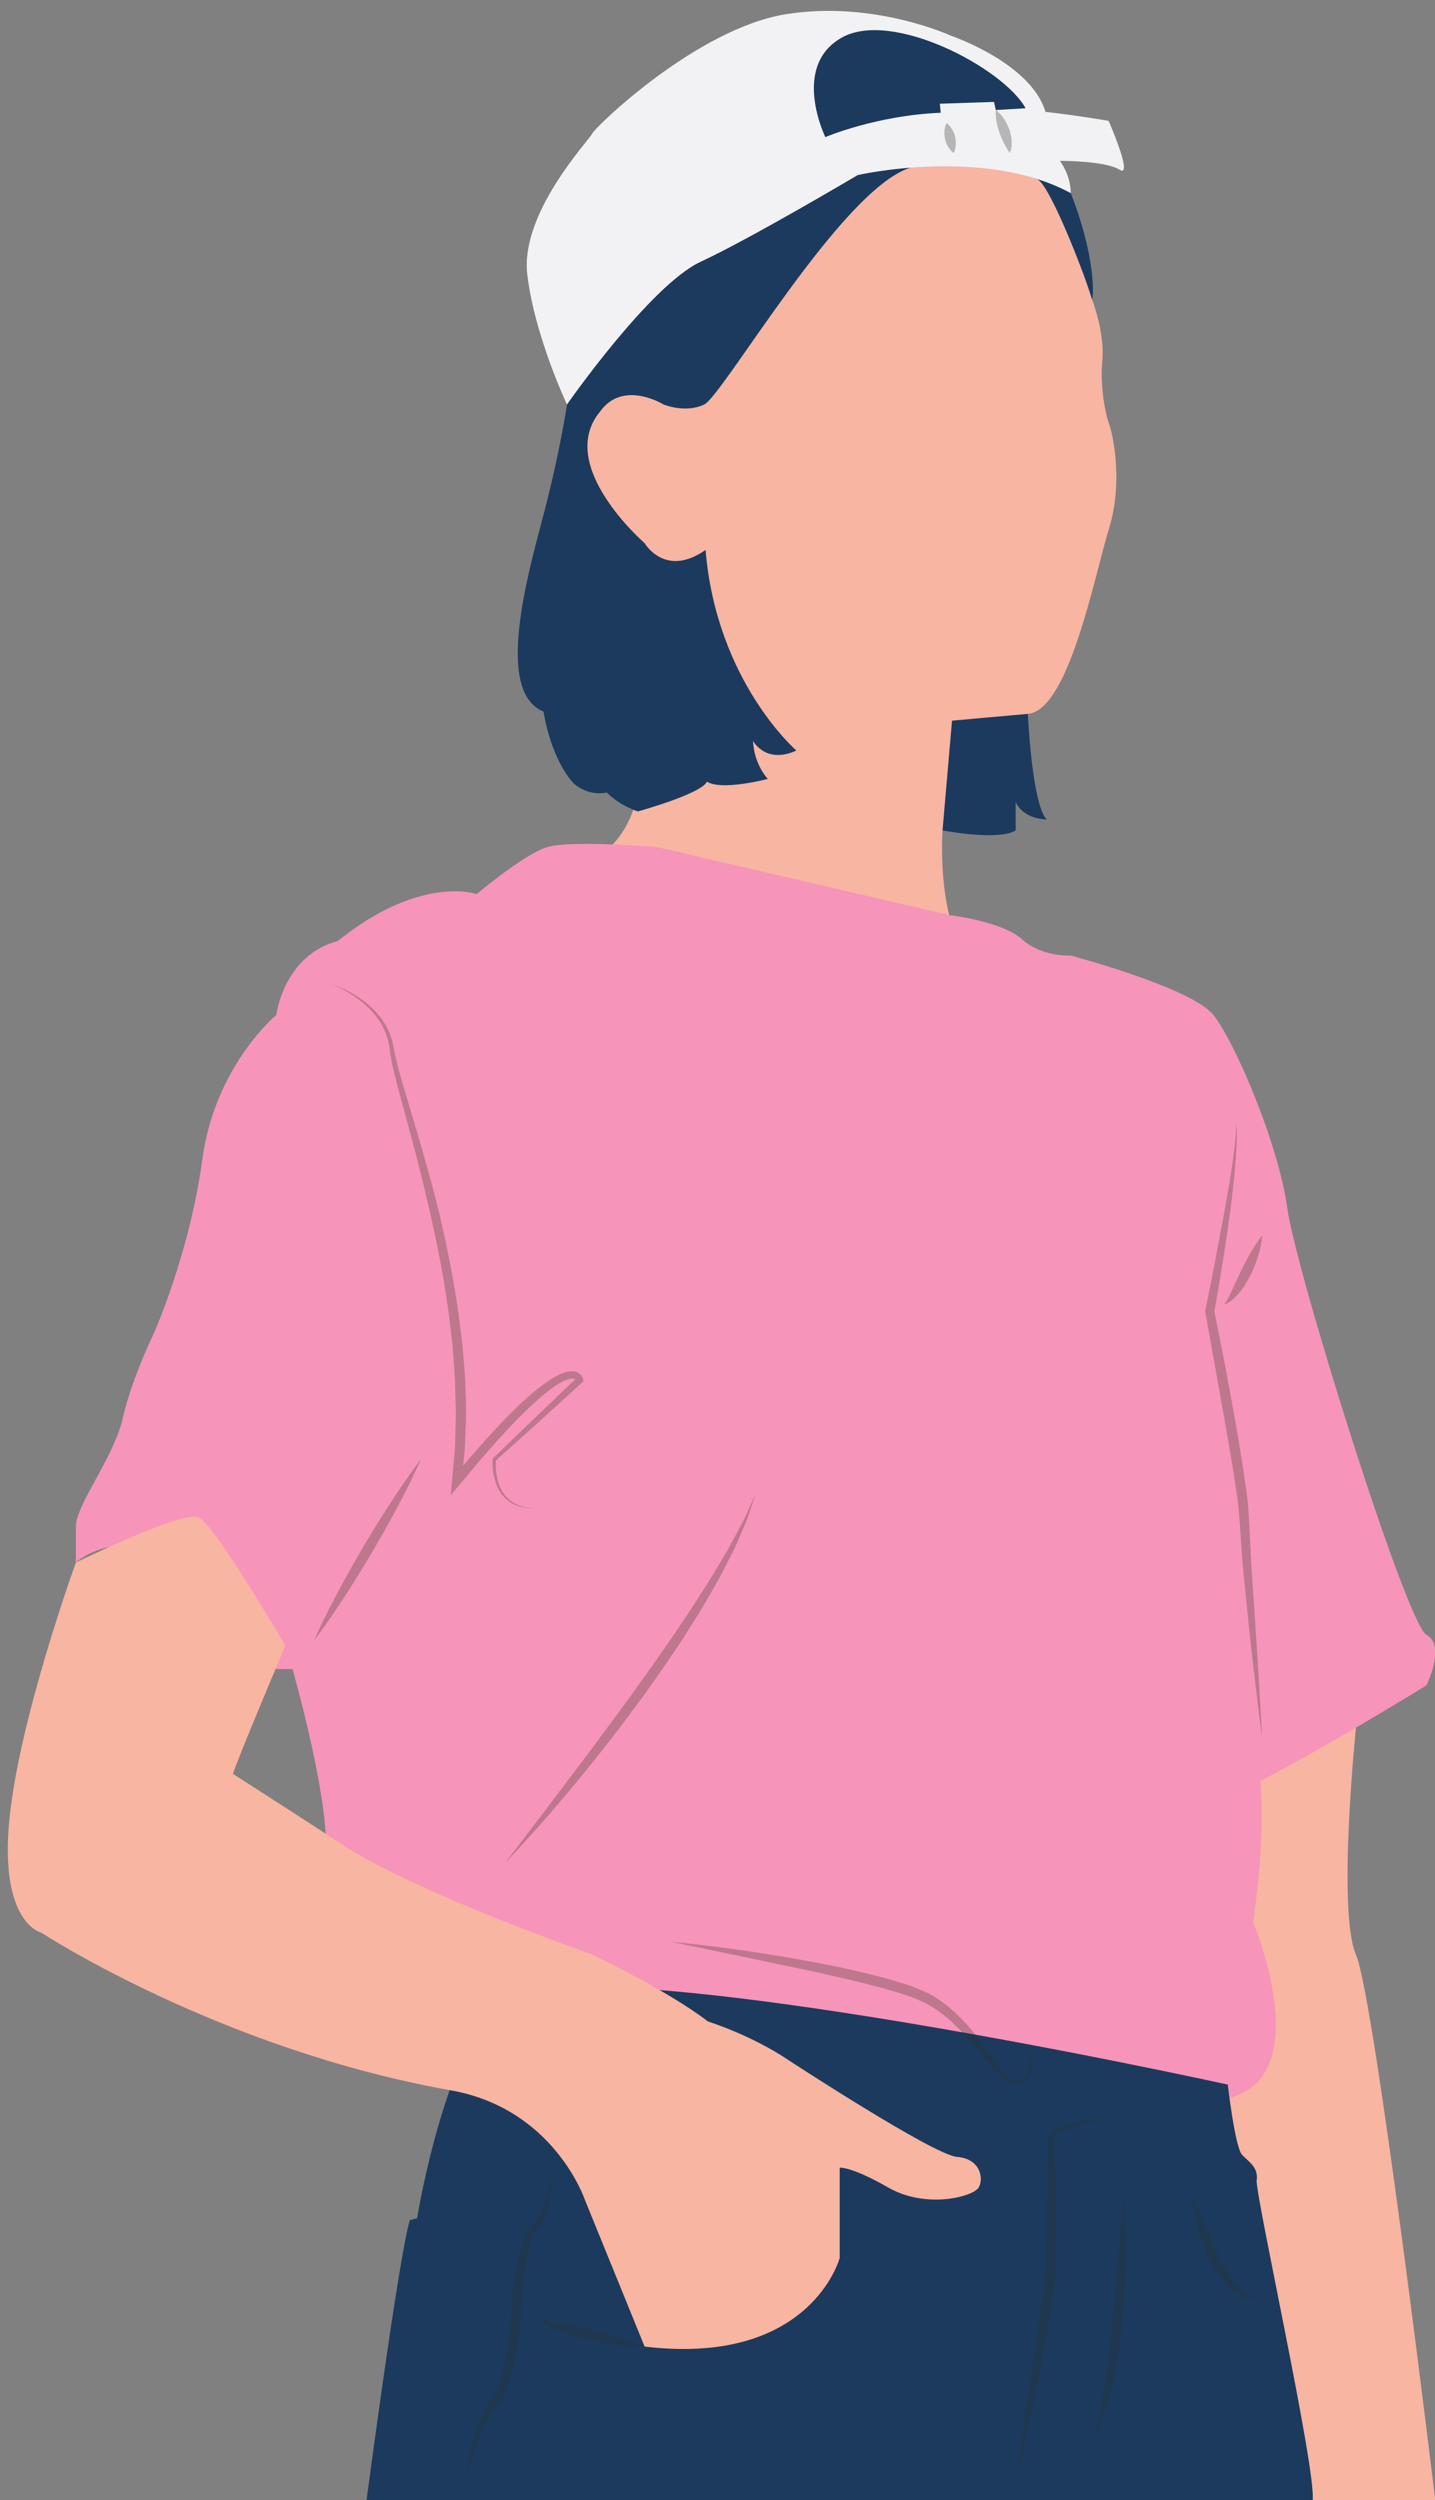
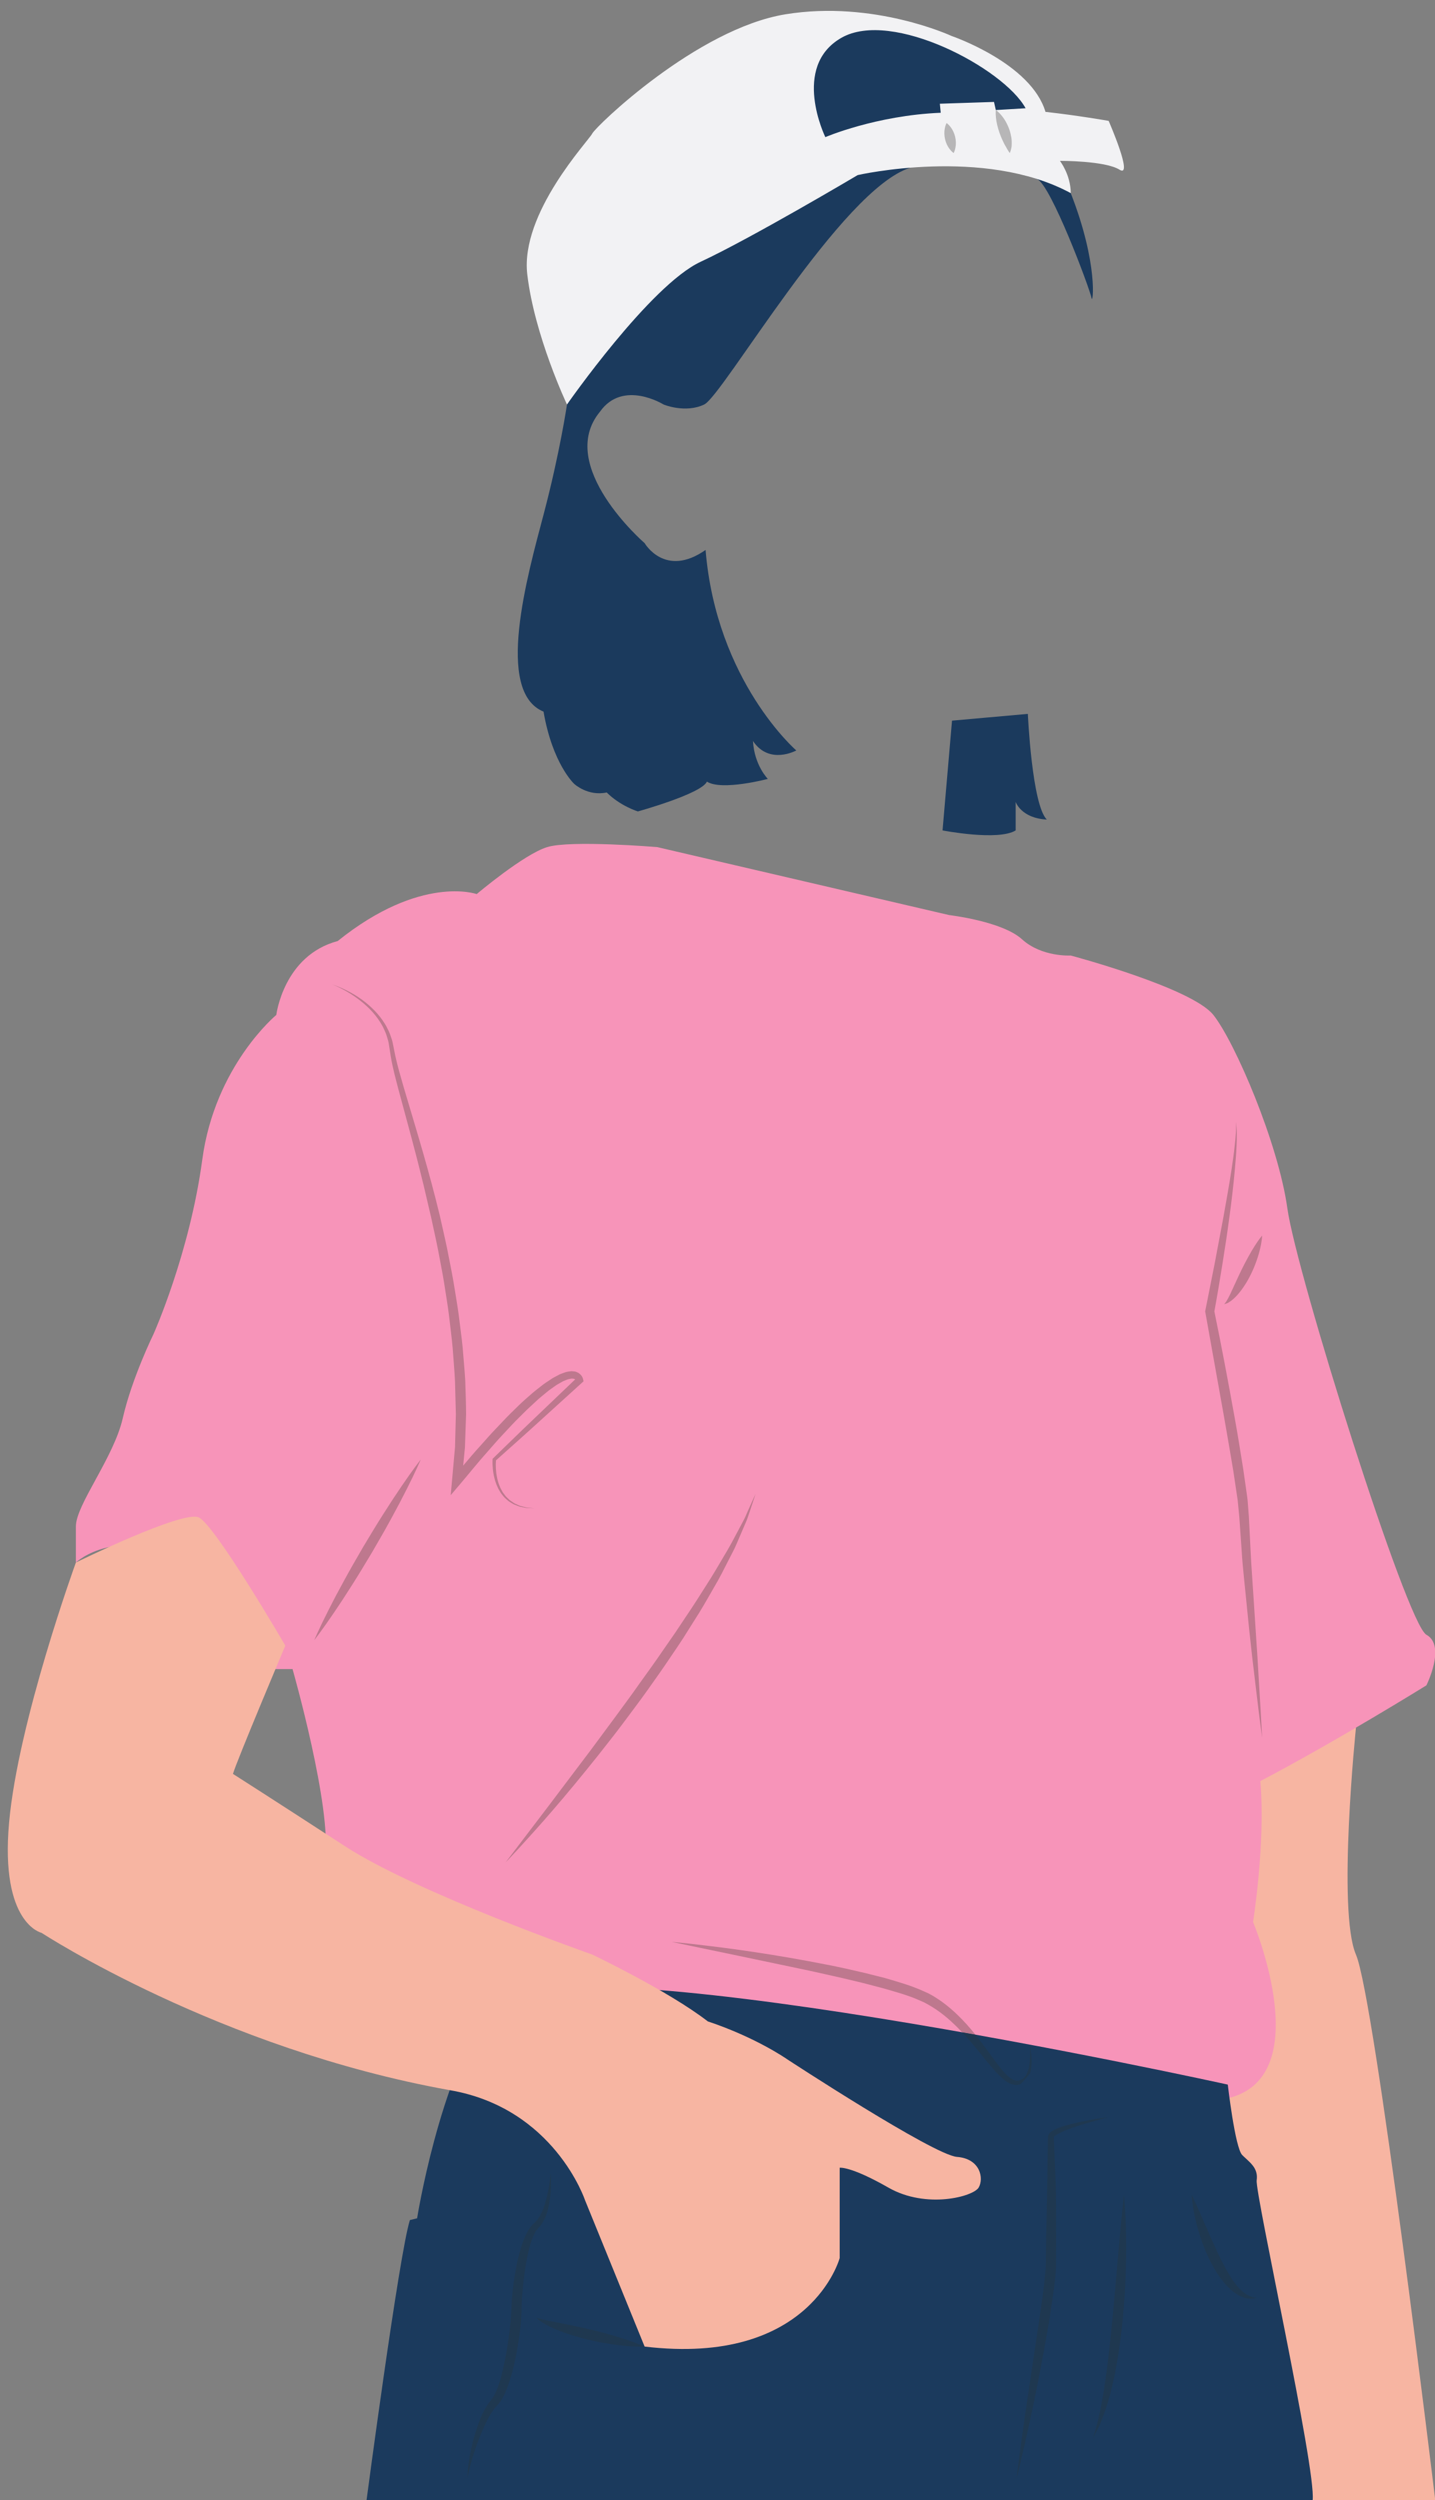
<svg xmlns="http://www.w3.org/2000/svg" height="481.8" preserveAspectRatio="xMidYMid meet" version="1.0" viewBox="-1.5 -2.1 276.7 481.8" width="276.7" zoomAndPan="magnify">
  <rect x="-1.5" y="-2.1" width="276.7" height="481.8" fill="#808080" stroke="none" />
  <defs>
    <clipPath id="a">
      <path d="M 215 325 L 275.25 325 L 275.25 479.711 L 215 479.711 Z M 215 325" />
    </clipPath>
    <clipPath id="b">
      <path d="M 13 160 L 275.25 160 L 275.25 406 L 13 406 Z M 13 160" />
    </clipPath>
    <clipPath id="c">
      <path d="M 69 380 L 252 380 L 252 479.711 L 69 479.711 Z M 69 380" />
    </clipPath>
  </defs>
  <g>
    <g clip-path="url(#a)" id="change1_1">
      <path d="M 259.961 330.844 C 259.961 330.844 256.312 366.125 259.961 374.594 C 263.609 383.062 275.246 479.711 275.246 479.711 L 231.617 479.711 L 215.223 325.664 L 259.961 330.844" fill="#f7b5a2" />
    </g>
    <g id="change1_2">
-       <path d="M 190.297 187.438 C 178.414 181.953 180.242 157.934 180.242 157.934 C 180.242 157.934 188.805 136.18 196.691 135.477 C 204.578 134.773 209.488 109.105 212.359 99.703 C 215.23 90.305 212.883 80.902 212.359 79.598 C 211.836 78.293 210.531 72.809 211.055 67.324 C 211.574 61.844 208.965 55.316 208.965 55.316 L 200.348 28.941 L 184.684 25.551 L 157.645 30.77 L 118.359 70.199 L 108.961 78.176 L 105.562 116.152 L 121.23 151.926 C 121.23 151.926 119.402 160.281 113.398 162.895 C 113.398 162.895 150.477 183.258 161.703 190.832 C 172.934 198.402 190.297 187.438 190.297 187.438" fill="#f7b5a2" />
-     </g>
+       </g>
    <g id="change2_2">
      <path d="M 204.965 35.121 C 210.359 48.875 209.227 56.883 208.965 55.316 C 208.703 53.746 201.094 33.336 198.422 32.383 C 195.746 31.426 187.293 26.07 174.016 30.223 C 160.734 34.371 137.941 74.113 134.285 75.855 C 130.633 77.598 126.453 75.855 126.453 75.855 C 126.453 75.855 118.621 70.98 114.184 77.246 C 105.562 87.691 122.801 102.574 122.801 102.574 C 122.801 102.574 126.715 109.363 134.551 103.883 C 136.637 129.211 152.043 142.527 152.043 142.527 C 152.043 142.527 146.82 145.398 143.688 140.699 C 143.949 145.398 146.559 148.008 146.559 148.008 C 146.559 148.008 137.684 150.359 134.809 148.531 C 133.766 150.883 121.492 154.277 121.492 154.277 C 121.492 154.277 118.098 153.23 115.488 150.621 C 111.832 151.402 109.223 148.969 109.223 148.969 C 109.223 148.969 105.043 145.137 103.305 135.039 C 93.902 131.211 100.168 108.93 103.305 97.094 C 106.438 85.258 107.828 75.855 107.828 75.855 L 112.703 58.797 C 112.703 58.797 122.773 10.145 157.645 2.309 C 187.555 -0.301 198.52 20.066 198.52 20.066 L 204.965 35.121" fill="#1b3a5d" />
    </g>
    <g id="change2_3">
      <path d="M 182.07 136.781 L 180.242 157.934 C 180.242 157.934 190.949 160.02 194.344 157.934 L 194.344 152.449 C 194.344 152.449 195.387 155.582 200.348 155.844 C 197.477 152.973 196.691 135.477 196.691 135.477 L 182.07 136.781" fill="#1b3a5d" />
    </g>
    <g clip-path="url(#b)" id="change3_1">
      <path d="M 94.945 395.805 C 94.945 395.805 95.293 390.234 88.68 390.234 C 82.066 390.234 59.781 365.863 61.176 356.117 C 62.57 346.367 54.91 319.559 54.91 319.559 L 51.43 319.559 C 51.43 319.559 51.777 306.68 36.457 299.02 C 21.141 291.359 13.133 299.02 13.133 299.02 C 13.133 299.02 13.133 296.234 13.133 292.059 C 13.133 287.879 20.441 278.828 22.184 271.168 C 23.926 263.508 28.102 255 28.102 255 C 28.102 255 35.066 239.484 37.504 221.383 C 39.938 203.277 51.777 193.496 51.777 193.496 C 51.777 193.496 53.168 182.039 63.613 179.258 C 79.629 166.375 90.422 170.203 90.422 170.203 C 90.422 170.203 99.473 162.547 104 161.152 C 108.523 159.758 125.234 161.152 125.234 161.152 L 181.52 174.25 C 181.52 174.25 191.73 175.43 195.559 178.91 C 199.391 182.391 204.961 182.043 204.961 182.043 C 204.961 182.043 228.285 188.242 232.465 193.496 C 236.641 198.754 244.996 218.246 246.734 230.781 C 248.477 243.316 269.715 310.855 273.543 312.945 C 277.375 315.035 273.543 322.695 273.543 322.695 C 273.543 322.695 256.137 333.488 241.516 341.148 C 242.559 352.984 240.121 368.301 240.121 368.301 C 240.121 368.301 253.004 398.938 234.551 402.418 C 216.102 405.902 198.344 405.902 198.344 405.902 L 156.609 402.766 L 94.945 395.805" fill="#f794b9" />
    </g>
    <g clip-path="url(#c)" id="change2_1">
      <path d="M 235.246 399.637 C 235.246 399.637 236.641 411.82 238.031 413.215 C 239.426 414.605 241.164 415.652 240.816 418.09 C 240.469 420.523 252.309 473.793 251.609 479.711 C 238.707 479.711 69.18 479.711 69.18 479.711 C 69.18 479.711 75.449 432.363 77.535 425.746 C 78.93 425.398 78.93 425.398 78.93 425.398 C 78.93 425.398 83.105 398.941 92.855 384.664 C 102.602 370.391 235.246 399.637 235.246 399.637" fill="#1b3a5d" />
    </g>
    <g id="change1_3">
      <path d="M 122.797 450.121 C 154.824 453.949 160.41 433.062 160.41 433.062 L 160.41 415.656 C 160.41 415.656 162.484 415.309 169.797 419.484 C 177.105 423.664 186.156 421.227 187.203 419.484 C 188.246 417.742 187.551 413.914 183.023 413.566 C 178.5 413.219 150.301 394.766 150.301 394.766 C 150.301 394.766 144.383 390.59 134.98 387.453 C 127.32 381.535 112.699 374.574 112.699 374.574 C 112.699 374.574 78.93 362.734 65.004 353.684 C 51.078 344.633 43.418 339.758 43.418 339.758 C 44.113 337.32 53.516 315.039 53.516 315.039 C 53.516 315.039 39.938 291.715 36.805 290.32 C 33.668 288.93 13.133 299.02 13.133 299.02 C 13.133 299.02 1.988 329.664 0.25 349.16 C -1.492 368.656 6.516 370.391 6.516 370.391 C 6.516 370.391 40.668 392.719 85.215 400.707 C 105.391 404.164 111.309 421.922 111.309 421.922 L 122.797 450.121" fill="#f7b5a2" />
    </g>
    <g id="change4_1">
      <path d="M 190.516 19.109 L 190.164 17.543 L 179.723 17.891 L 179.895 19.629 C 167.359 20.152 157.645 24.328 157.645 24.328 C 157.645 24.328 150.996 10.754 160.746 5.184 C 170.496 -0.391 192.078 11.102 196.258 18.762 L 190.516 19.109 M 212.273 21.195 C 212.273 21.195 206.355 20.152 200.09 19.457 C 197.305 10.055 181.984 4.832 181.984 4.832 C 181.984 4.832 167.016 -2.129 149.953 0.656 C 132.895 3.441 113.398 22.238 112.703 23.633 C 112.008 25.027 98.777 38.953 100.172 50.789 C 101.562 62.625 107.828 75.855 107.828 75.855 C 107.828 75.855 123.844 52.879 133.594 48.352 C 143.34 43.824 163.883 31.641 163.883 31.641 C 163.883 31.641 188.25 26.07 204.965 35.121 C 204.953 31.555 202.875 28.902 202.875 28.902 C 202.875 28.902 211.578 28.855 214.363 30.598 C 217.148 32.336 212.273 21.195 212.273 21.195" fill="#f2f2f4" />
    </g>
    <g id="change5_1">
      <path d="M 122.055 450.137 C 121.445 450.137 120.504 450.113 119.359 450.012 C 118.336 449.93 117.152 449.785 115.891 449.582 C 114.633 449.383 113.293 449.121 111.969 448.805 C 111.309 448.645 110.645 448.477 110 448.289 C 109.352 448.125 108.727 447.895 108.113 447.707 C 106.895 447.309 105.773 446.863 104.836 446.426 C 103.891 445.992 103.137 445.539 102.637 445.184 C 102.379 445.012 102.211 444.816 102.09 444.715 C 101.973 444.605 101.91 444.543 101.91 444.543 C 101.91 444.543 102.25 444.664 102.809 444.824 C 103.094 444.891 103.441 444.969 103.844 445.062 C 104.25 445.137 104.699 445.23 105.191 445.332 C 106.188 445.52 107.34 445.75 108.57 446.008 C 109.809 446.258 111.121 446.547 112.434 446.859 C 113.746 447.176 115.051 447.52 116.27 447.863 C 117.488 448.207 118.625 448.559 119.594 448.891 C 121.527 449.535 122.797 450.121 122.797 450.121 C 122.797 450.121 122.527 450.137 122.055 450.137" fill="#1f3850" />
    </g>
    <g id="change5_2">
      <path d="M 88.68 475.531 C 88.68 475.531 88.676 475.285 88.664 474.828 C 88.68 474.375 88.703 473.699 88.824 472.855 C 89.043 471.164 89.496 468.758 90.418 465.957 C 90.902 464.551 91.426 463.059 92.391 461.523 C 92.898 460.676 93.496 460.172 93.812 459.488 C 94.188 458.809 94.484 457.992 94.762 457.176 C 95.305 455.512 95.668 453.699 96.031 451.859 C 96.379 450.016 96.656 448.121 96.855 446.227 C 96.969 445.266 97.055 444.363 97.09 443.426 C 97.105 442.48 97.16 441.449 97.242 440.5 C 97.406 438.566 97.695 436.688 98.031 434.875 C 98.375 433.062 98.824 431.324 99.43 429.703 C 99.77 428.887 100.066 428.133 100.598 427.371 C 100.73 427.191 100.863 426.973 101 426.836 L 101.402 426.43 L 101.801 426.043 C 101.922 425.945 102.02 425.812 102.117 425.68 C 102.914 424.641 103.355 423.375 103.68 422.277 C 103.992 421.16 104.203 420.16 104.34 419.328 C 104.621 417.664 104.695 416.691 104.695 416.691 C 104.695 416.691 104.789 417.66 104.734 419.367 C 104.699 420.223 104.633 421.262 104.422 422.445 C 104.199 423.625 103.918 424.992 103.047 426.344 C 102.941 426.516 102.832 426.688 102.684 426.84 L 102.469 427.078 L 102.359 427.199 L 102.336 427.23 L 102.32 427.246 L 102.355 427.215 L 102.309 427.27 L 101.941 427.707 C 101.82 427.855 101.777 427.992 101.691 428.133 C 101.371 428.684 101.078 429.453 100.836 430.191 C 100.363 431.719 100.047 433.414 99.762 435.176 C 99.484 436.938 99.312 438.781 99.164 440.648 C 99.098 441.598 99.059 442.488 99.055 443.469 C 99.031 444.457 98.945 445.484 98.844 446.445 C 98.363 450.348 97.691 454.203 96.43 457.746 C 96.082 458.625 95.762 459.5 95.234 460.32 C 94.738 461.195 93.965 461.805 93.613 462.383 C 92.734 463.621 92.059 465.066 91.492 466.363 C 90.379 469 89.648 471.305 89.215 472.934 C 88.762 474.559 88.68 475.531 88.68 475.531" fill="#1f3850" />
    </g>
    <g id="change5_3">
      <path d="M 194.52 475.531 C 194.52 475.531 194.656 474.309 194.938 472.184 C 195.242 470.062 195.609 467.016 196.148 463.383 C 196.414 461.566 196.703 459.598 197.012 457.516 C 197.324 455.438 197.652 453.242 197.992 450.973 C 198.332 448.707 198.68 446.363 199.035 443.984 C 199.34 441.613 199.762 439.254 199.957 436.797 L 200.145 435.012 L 200.168 433.184 C 200.184 431.969 200.199 430.762 200.219 429.559 C 200.27 427.156 200.316 424.793 200.367 422.508 C 200.434 420.223 200.43 417.996 200.465 415.895 C 200.496 413.785 200.531 411.797 200.562 409.961 C 200.574 409.832 200.543 409.789 200.609 409.48 C 200.676 409.25 200.801 409.078 200.902 408.973 C 201.129 408.723 201.348 408.602 201.559 408.465 C 201.988 408.223 202.402 408.055 202.812 407.906 C 203.625 407.613 204.402 407.402 205.133 407.219 C 206.598 406.855 207.879 406.605 208.938 406.41 C 211.051 406.035 212.273 405.902 212.273 405.902 C 212.273 405.902 211.082 406.207 209.023 406.789 C 207.992 407.078 206.742 407.441 205.348 407.93 C 204.648 408.172 203.91 408.449 203.176 408.789 C 202.812 408.965 202.438 409.145 202.117 409.363 C 201.965 409.469 201.805 409.59 201.734 409.688 L 201.699 409.75 C 201.699 409.793 201.699 409.895 201.707 409.957 C 201.781 411.793 201.863 413.781 201.949 415.887 C 202.016 417.992 202.141 420.207 202.121 422.512 C 202.129 424.816 202.137 427.195 202.145 429.617 C 202.141 430.824 202.137 432.043 202.129 433.27 L 202.121 435.109 C 202.074 435.797 202.008 436.348 201.949 436.977 C 201.738 439.402 201.277 441.867 200.945 444.273 C 200.566 446.664 200.125 448.996 199.73 451.266 C 198.895 455.785 198.055 459.992 197.277 463.582 C 196.52 467.184 195.797 470.164 195.32 472.254 C 194.828 474.344 194.52 475.531 194.52 475.531" fill="#1f3850" />
    </g>
    <g id="change5_4">
      <path d="M 239.562 440.902 C 239.426 440.902 239.281 440.891 239.133 440.863 C 238.91 440.832 238.672 440.793 238.434 440.703 C 237.941 440.559 237.402 440.316 236.891 439.961 C 236.355 439.629 235.844 439.191 235.348 438.691 C 234.848 438.191 234.359 437.633 233.914 437.02 C 233.012 435.805 232.211 434.414 231.531 432.98 C 230.852 431.543 230.293 430.066 229.844 428.66 C 229.395 427.258 229.055 425.922 228.824 424.77 C 228.34 422.461 228.285 420.871 228.285 420.871 C 228.285 420.871 228.988 422.293 229.914 424.422 C 230.375 425.48 230.91 426.719 231.488 428.043 C 232.066 429.359 232.691 430.75 233.34 432.121 C 233.656 432.812 234 433.484 234.336 434.145 C 234.684 434.797 235.02 435.441 235.379 436.043 C 235.75 436.633 236.098 437.207 236.477 437.715 C 236.855 438.215 237.223 438.688 237.609 439.066 C 237.797 439.27 237.992 439.434 238.184 439.59 C 238.367 439.766 238.562 439.883 238.746 440.008 C 238.926 440.145 239.117 440.215 239.289 440.305 C 239.461 440.402 239.629 440.465 239.785 440.504 C 240.098 440.613 240.355 440.656 240.539 440.676 C 240.723 440.703 240.82 440.715 240.82 440.715 C 240.82 440.715 240.727 440.738 240.547 440.785 C 240.379 440.824 240.137 440.898 239.816 440.898 C 239.789 440.898 239.762 440.898 239.73 440.898 C 239.676 440.902 239.617 440.902 239.562 440.902" fill="#1f3850" />
    </g>
    <g id="change6_1">
      <path d="M 197.051 391.934 L 197.051 391.934 M 186.578 390.012 C 185.734 389.863 184.883 389.711 184.031 389.559 C 183.344 388.828 182.621 388.113 181.863 387.422 C 180.984 386.625 180.047 385.871 179.047 385.191 C 178.543 384.852 178.035 384.539 177.523 384.246 L 176.688 383.789 L 175.867 383.43 C 173.648 382.422 171.121 381.742 168.652 381.035 C 167.402 380.707 166.148 380.383 164.902 380.055 C 163.648 379.754 162.398 379.457 161.156 379.16 C 158.66 378.605 156.215 378.027 153.828 377.527 C 149.055 376.523 144.598 375.59 140.777 374.789 C 133.121 373.195 128.02 372.133 128.02 372.133 C 128.02 372.133 129.32 372.238 131.59 372.488 C 133.855 372.766 137.102 373.109 140.973 373.664 C 144.848 374.207 149.355 374.914 154.172 375.805 C 156.578 376.254 159.066 376.727 161.578 377.277 C 162.836 377.566 164.102 377.855 165.371 378.148 C 166.637 378.469 167.906 378.789 169.18 379.109 C 171.707 379.855 174.23 380.547 176.68 381.68 L 177.613 382.102 L 178.449 382.566 C 179.031 382.922 179.59 383.289 180.117 383.664 C 181.176 384.43 182.156 385.266 183.062 386.133 C 184.371 387.383 185.527 388.699 186.578 390.012" fill="#be788e" />
    </g>
    <g id="change5_5">
-       <path d="M 194.512 399.703 L 194.32 399.695 C 193.812 399.672 193.312 399.496 192.895 399.246 C 192.035 398.75 191.344 398.051 190.652 397.328 C 189.293 395.859 188.004 394.176 186.586 392.465 C 185.781 391.496 184.934 390.516 184.031 389.559 C 184.883 389.711 185.734 389.863 186.578 390.012 C 188.445 392.344 189.988 394.66 191.516 396.57 C 192.496 397.754 193.574 398.875 194.676 398.875 C 194.914 398.875 195.156 398.82 195.395 398.707 C 195.977 398.473 196.387 397.855 196.613 397.262 C 196.863 396.66 196.953 396.039 197.031 395.488 C 197.148 394.371 197.145 393.473 197.117 392.867 C 197.09 392.27 197.051 391.945 197.051 391.934 C 197.055 391.945 197.129 392.262 197.223 392.855 C 197.312 393.461 197.453 394.355 197.422 395.516 C 197.391 396.094 197.352 396.746 197.137 397.441 C 196.926 398.117 196.566 398.926 195.695 399.391 C 195.473 399.488 195.211 399.617 195.027 399.625 L 194.723 399.676 C 194.645 399.688 194.676 399.691 194.512 399.703" fill="#1f3850" />
+       <path d="M 194.512 399.703 L 194.32 399.695 C 193.812 399.672 193.312 399.496 192.895 399.246 C 192.035 398.75 191.344 398.051 190.652 397.328 C 189.293 395.859 188.004 394.176 186.586 392.465 C 185.781 391.496 184.934 390.516 184.031 389.559 C 184.883 389.711 185.734 389.863 186.578 390.012 C 188.445 392.344 189.988 394.66 191.516 396.57 C 192.496 397.754 193.574 398.875 194.676 398.875 C 194.914 398.875 195.156 398.82 195.395 398.707 C 195.977 398.473 196.387 397.855 196.613 397.262 C 196.863 396.66 196.953 396.039 197.031 395.488 C 197.148 394.371 197.145 393.473 197.117 392.867 C 197.09 392.27 197.051 391.945 197.051 391.934 C 197.055 391.945 197.129 392.262 197.223 392.855 C 197.312 393.461 197.453 394.355 197.422 395.516 C 197.391 396.094 197.352 396.746 197.137 397.441 C 195.473 399.488 195.211 399.617 195.027 399.625 L 194.723 399.676 C 194.645 399.688 194.676 399.691 194.512 399.703" fill="#1f3850" />
    </g>
    <g id="change6_2">
      <path d="M 59.09 313.992 C 59.09 313.992 60.086 311.645 61.805 308.262 C 62.656 306.562 63.688 304.605 64.832 302.531 C 65.41 301.496 65.984 300.414 66.613 299.34 C 67.234 298.266 67.867 297.172 68.496 296.074 C 69.148 294.992 69.801 293.91 70.441 292.848 C 71.074 291.777 71.746 290.75 72.371 289.746 C 73.637 287.738 74.852 285.891 75.926 284.324 C 78.055 281.18 79.629 279.176 79.629 279.176 C 79.629 279.176 78.637 281.523 76.914 284.906 C 76.062 286.605 75.031 288.562 73.891 290.641 C 73.309 291.672 72.738 292.758 72.105 293.828 C 71.484 294.906 70.852 296 70.219 297.094 C 69.566 298.176 68.914 299.258 68.273 300.32 C 67.641 301.391 66.969 302.414 66.344 303.422 C 65.078 305.426 63.863 307.277 62.789 308.844 C 60.66 311.984 59.09 313.992 59.09 313.992" fill="#be788e" />
    </g>
    <g id="change6_3">
      <path d="M 101.562 288.578 L 100.691 288.539 C 100.402 288.516 100.102 288.551 99.82 288.473 L 98.957 288.301 C 98.66 288.266 98.398 288.121 98.121 288.027 C 97.848 287.914 97.559 287.836 97.316 287.664 C 97.062 287.508 96.801 287.363 96.559 287.195 L 95.887 286.605 C 95.664 286.402 95.5 286.152 95.301 285.926 C 95.098 285.703 94.969 285.434 94.809 285.184 C 94.641 284.934 94.516 284.66 94.398 284.387 C 94.27 284.117 94.156 283.84 94.074 283.555 C 93.977 283.273 93.883 282.988 93.824 282.699 C 93.676 282.121 93.578 281.531 93.527 280.941 C 93.469 280.344 93.445 279.762 93.48 279.145 L 93.488 279.027 L 93.586 278.934 C 96.281 276.328 98.953 273.699 101.672 271.121 L 109.395 263.742 L 109.316 263.676 C 109.219 263.66 109.164 263.602 109.055 263.594 C 108.941 263.594 108.828 263.586 108.719 263.574 C 108.453 263.629 108.188 263.652 107.91 263.75 L 107.066 264.09 C 106.52 264.426 105.945 264.676 105.422 265.086 C 104.891 265.469 104.344 265.816 103.844 266.258 C 103.336 266.684 102.812 267.086 102.316 267.527 L 100.848 268.887 C 99.855 269.773 98.938 270.762 97.977 271.691 C 97.496 272.16 97.055 272.668 96.59 273.152 L 95.215 274.625 C 94.293 275.602 93.43 276.637 92.531 277.641 C 90.73 279.637 89.055 281.758 87.309 283.809 L 85.406 286.047 L 85.672 283.094 L 86.238 276.781 L 86.402 270.438 L 86.234 264.086 C 86.133 261.973 85.934 259.859 85.789 257.742 C 85.605 255.633 85.312 253.527 85.078 251.418 C 84.816 249.312 84.445 247.219 84.133 245.117 C 83.793 243.02 83.363 240.938 82.98 238.844 C 82.57 236.758 82.094 234.684 81.652 232.605 L 80.199 226.387 C 79.676 224.32 79.188 222.246 78.637 220.188 C 77.57 216.059 76.422 211.949 75.32 207.82 C 74.781 205.766 74.211 203.652 73.855 201.535 L 73.605 199.941 C 73.512 199.438 73.469 198.914 73.332 198.418 C 73.168 197.93 73.059 197.418 72.855 196.941 C 72.629 196.473 72.461 195.977 72.188 195.531 C 71.176 193.703 69.719 192.129 68.062 190.816 C 66.406 189.504 64.551 188.414 62.57 187.613 C 64.59 188.305 66.527 189.281 68.273 190.539 C 70.012 191.805 71.578 193.355 72.719 195.223 C 73.023 195.676 73.227 196.191 73.484 196.676 C 73.719 197.172 73.863 197.703 74.055 198.219 C 74.219 198.742 74.293 199.293 74.414 199.832 L 74.727 201.391 C 75.18 203.465 75.781 205.465 76.371 207.527 C 77.574 211.617 78.828 215.699 80.008 219.812 C 81.188 223.922 82.316 228.055 83.316 232.219 C 83.777 234.312 84.273 236.395 84.707 238.492 C 85.109 240.598 85.562 242.695 85.922 244.809 C 86.254 246.93 86.648 249.039 86.93 251.164 C 87.188 253.297 87.5 255.422 87.707 257.559 C 87.871 259.703 88.09 261.84 88.211 263.988 C 88.277 266.137 88.359 268.289 88.371 270.441 L 88.148 276.898 L 87.809 280.352 C 88.918 279.035 90.027 277.723 91.191 276.453 C 92.102 275.449 92.98 274.414 93.926 273.434 L 95.332 271.953 C 95.805 271.465 96.258 270.957 96.75 270.484 C 97.738 269.539 98.676 268.551 99.707 267.645 L 101.254 266.289 C 101.777 265.844 102.336 265.434 102.875 265.004 C 103.402 264.562 104.008 264.195 104.586 263.805 C 105.145 263.395 105.816 263.098 106.438 262.754 C 106.781 262.613 107.137 262.492 107.484 262.363 C 107.848 262.246 108.266 262.199 108.664 262.148 C 108.887 262.164 109.113 262.184 109.336 262.207 C 109.559 262.242 109.805 262.371 110.023 262.469 C 110.461 262.77 110.809 263.133 110.941 263.734 L 111.023 264.098 L 110.734 264.359 L 102.41 271.914 C 99.676 274.414 96.895 276.863 94.133 279.34 C 94.09 279.844 94.09 280.379 94.117 280.895 C 94.145 281.465 94.215 282.031 94.332 282.586 C 94.375 282.867 94.453 283.137 94.531 283.41 C 94.602 283.688 94.699 283.953 94.809 284.215 C 94.91 284.48 95.016 284.742 95.164 284.98 C 95.305 285.227 95.418 285.492 95.605 285.707 C 95.781 285.926 95.926 286.172 96.129 286.371 L 96.738 286.961 C 96.965 287.133 97.207 287.285 97.441 287.449 C 97.664 287.633 97.941 287.723 98.199 287.844 C 98.461 287.953 98.711 288.109 98.996 288.156 L 99.836 288.371 C 100.113 288.469 100.406 288.449 100.695 288.492 L 101.562 288.578" fill="#be788e" />
    </g>
    <g id="change6_4">
      <path d="M 95.992 356.812 C 95.992 356.812 99.258 352.527 104.152 346.094 C 106.586 342.875 109.426 339.117 112.465 335.094 C 113.965 333.07 115.516 330.977 117.09 328.848 C 118.648 326.711 120.266 324.562 121.801 322.355 C 123.371 320.18 124.945 318.004 126.43 315.816 C 127.184 314.73 127.934 313.652 128.672 312.59 C 129.391 311.512 130.102 310.449 130.797 309.402 C 132.215 307.32 133.512 305.266 134.742 303.316 C 136.004 301.383 137.082 299.492 138.109 297.762 C 139.16 296.039 140.016 294.41 140.777 292.965 C 141.164 292.238 141.523 291.562 141.855 290.938 C 142.199 290.316 142.418 289.703 142.668 289.172 C 143.617 287.023 144.188 285.793 144.188 285.793 C 144.188 285.793 143.785 287.074 143.027 289.316 C 142.824 289.871 142.652 290.512 142.363 291.164 C 142.082 291.816 141.777 292.527 141.453 293.281 C 141.125 294.039 140.777 294.848 140.414 295.699 C 140.051 296.555 139.566 297.395 139.117 298.305 C 138.195 300.113 137.223 302.09 136.023 304.082 C 134.871 306.098 133.66 308.234 132.277 310.355 C 131.605 311.43 130.918 312.52 130.223 313.621 C 129.512 314.715 128.773 315.805 128.023 316.906 C 126.547 319.121 124.988 321.324 123.422 323.523 C 121.859 325.727 120.219 327.871 118.637 330.004 C 117.055 332.137 115.402 334.164 113.855 336.164 C 110.699 340.121 107.688 343.758 105.039 346.816 C 102.406 349.887 100.117 352.363 98.535 354.113 C 96.938 355.852 95.992 356.812 95.992 356.812" fill="#be788e" />
    </g>
    <g id="change6_5">
      <path d="M 241.867 332.789 C 241.395 329.367 240.984 325.938 240.578 322.508 C 240.16 319.078 239.758 315.645 239.398 312.211 L 238.359 301.895 C 238.18 300.18 238.02 298.457 237.918 296.715 L 237.555 291.508 L 237.461 290.203 L 237.34 288.973 C 237.242 288.121 237.203 287.242 237.062 286.41 L 236.309 281.367 C 235.746 277.965 235.156 274.57 234.562 271.172 L 230.914 250.793 L 230.883 250.621 L 230.914 250.461 L 232.715 241.41 L 234.422 232.34 L 235.227 227.797 C 235.488 226.281 235.746 224.766 235.977 223.242 C 236.199 221.723 236.43 220.199 236.578 218.672 C 236.664 217.91 236.75 217.145 236.789 216.379 C 236.867 215.609 236.836 214.848 236.816 214.074 C 236.895 214.836 236.992 215.609 236.977 216.383 C 236.996 217.156 236.98 217.93 236.938 218.699 C 236.879 220.246 236.738 221.781 236.605 223.32 C 236.328 226.395 235.969 229.461 235.547 232.52 C 235.137 235.578 234.68 238.629 234.184 241.672 C 233.699 244.66 233.211 247.641 232.656 250.621 C 234.035 257.34 235.309 264.074 236.52 270.828 C 237.145 274.227 237.68 277.645 238.23 281.062 L 238.973 286.27 C 239.109 287.145 239.125 287.996 239.207 288.859 L 239.309 290.203 L 239.375 291.488 C 239.57 294.914 239.684 298.316 239.945 301.77 L 240.965 317.273 L 241.273 322.445 L 241.586 327.617 L 241.867 332.789" fill="#be788e" />
    </g>
    <g id="change6_6">
      <path d="M 234.555 249.238 C 234.555 249.238 234.719 249.016 234.965 248.711 C 235.066 248.527 235.184 248.301 235.328 248.07 C 235.461 247.82 235.59 247.516 235.758 247.219 C 235.902 246.902 236.051 246.547 236.23 246.199 C 236.395 245.828 236.559 245.441 236.754 245.051 C 237.113 244.25 237.512 243.406 237.922 242.562 C 238.336 241.719 238.773 240.883 239.203 240.105 C 239.633 239.324 240.055 238.605 240.445 237.996 C 241.215 236.777 241.867 236.008 241.867 236.008 C 241.867 236.008 241.84 237.02 241.5 238.438 C 241.344 239.152 241.109 239.969 240.809 240.82 C 240.512 241.676 240.145 242.57 239.719 243.441 C 239.504 243.875 239.273 244.305 239.039 244.723 C 238.809 245.145 238.527 245.531 238.289 245.918 C 237.773 246.684 237.223 247.359 236.688 247.891 C 236.41 248.156 236.152 248.387 235.906 248.574 C 235.648 248.758 235.41 248.898 235.227 249.012 C 234.781 249.184 234.555 249.238 234.555 249.238" fill="#be788e" />
    </g>
    <g id="change5_6">
      <path d="M 209.242 467.746 C 209.242 467.746 209.461 467.035 209.836 465.789 C 210.062 465.188 210.188 464.402 210.402 463.531 C 210.504 463.094 210.609 462.629 210.723 462.141 C 210.812 461.645 210.902 461.121 211 460.574 C 211.098 460.035 211.199 459.469 211.305 458.883 C 211.391 458.293 211.48 457.684 211.57 457.055 C 211.77 455.809 211.93 454.48 212.102 453.109 C 212.297 451.742 212.41 450.312 212.586 448.871 C 212.766 447.434 212.879 445.957 213.023 444.488 C 213.328 441.547 213.559 438.602 213.812 435.836 C 213.934 434.453 214.051 433.117 214.16 431.848 C 214.273 430.578 214.383 429.375 214.48 428.27 C 214.875 423.836 215.223 420.871 215.223 420.871 C 215.223 420.871 215.543 423.844 215.621 428.309 C 215.676 430.543 215.656 433.148 215.566 435.941 C 215.504 437.336 215.465 438.781 215.359 440.242 C 215.242 441.707 215.156 443.191 215.012 444.68 C 214.848 446.16 214.707 447.645 214.504 449.102 C 214.324 450.562 214.094 451.988 213.844 453.371 C 213.719 454.059 213.598 454.738 213.477 455.402 C 213.324 456.062 213.18 456.707 213.039 457.332 C 212.895 457.961 212.75 458.57 212.613 459.16 C 212.441 459.742 212.273 460.305 212.117 460.844 C 211.953 461.383 211.801 461.898 211.656 462.391 C 211.473 462.871 211.297 463.328 211.133 463.754 C 210.801 464.609 210.539 465.355 210.207 465.934 C 209.602 467.102 209.242 467.746 209.242 467.746" fill="#1f3850" />
    </g>
    <g id="change7_1">
      <path d="M 193.211 27.395 C 193.211 27.395 193.105 27.266 192.961 27.043 C 192.891 26.934 192.801 26.801 192.723 26.652 C 192.633 26.504 192.559 26.344 192.449 26.16 C 192.215 25.805 192.023 25.387 191.812 24.934 C 191.586 24.484 191.414 23.988 191.223 23.488 C 190.871 22.488 190.621 21.434 190.543 20.582 C 190.445 19.746 190.516 19.109 190.516 19.109 C 190.516 19.109 191.051 19.461 191.594 20.133 C 192.168 20.789 192.73 21.766 193.109 22.824 C 193.305 23.352 193.422 23.914 193.516 24.438 C 193.566 24.695 193.57 24.969 193.582 25.219 C 193.594 25.469 193.586 25.707 193.57 25.926 C 193.578 26.141 193.516 26.359 193.48 26.539 C 193.445 26.723 193.395 26.879 193.355 27.004 C 193.273 27.258 193.211 27.395 193.211 27.395" fill="#b7b6b7" />
    </g>
    <g id="change7_2">
      <path d="M 182.383 27.395 C 182.383 27.395 181.969 27.109 181.609 26.621 C 181.223 26.141 180.898 25.453 180.73 24.73 C 180.562 24.008 180.551 23.246 180.68 22.641 C 180.781 22.047 181.023 21.609 181.023 21.609 C 181.023 21.609 181.434 21.895 181.793 22.383 C 182.18 22.863 182.504 23.551 182.676 24.273 C 182.844 24.996 182.859 25.758 182.727 26.359 C 182.625 26.957 182.383 27.395 182.383 27.395" fill="#b7b6b7" />
    </g>
  </g>
</svg>